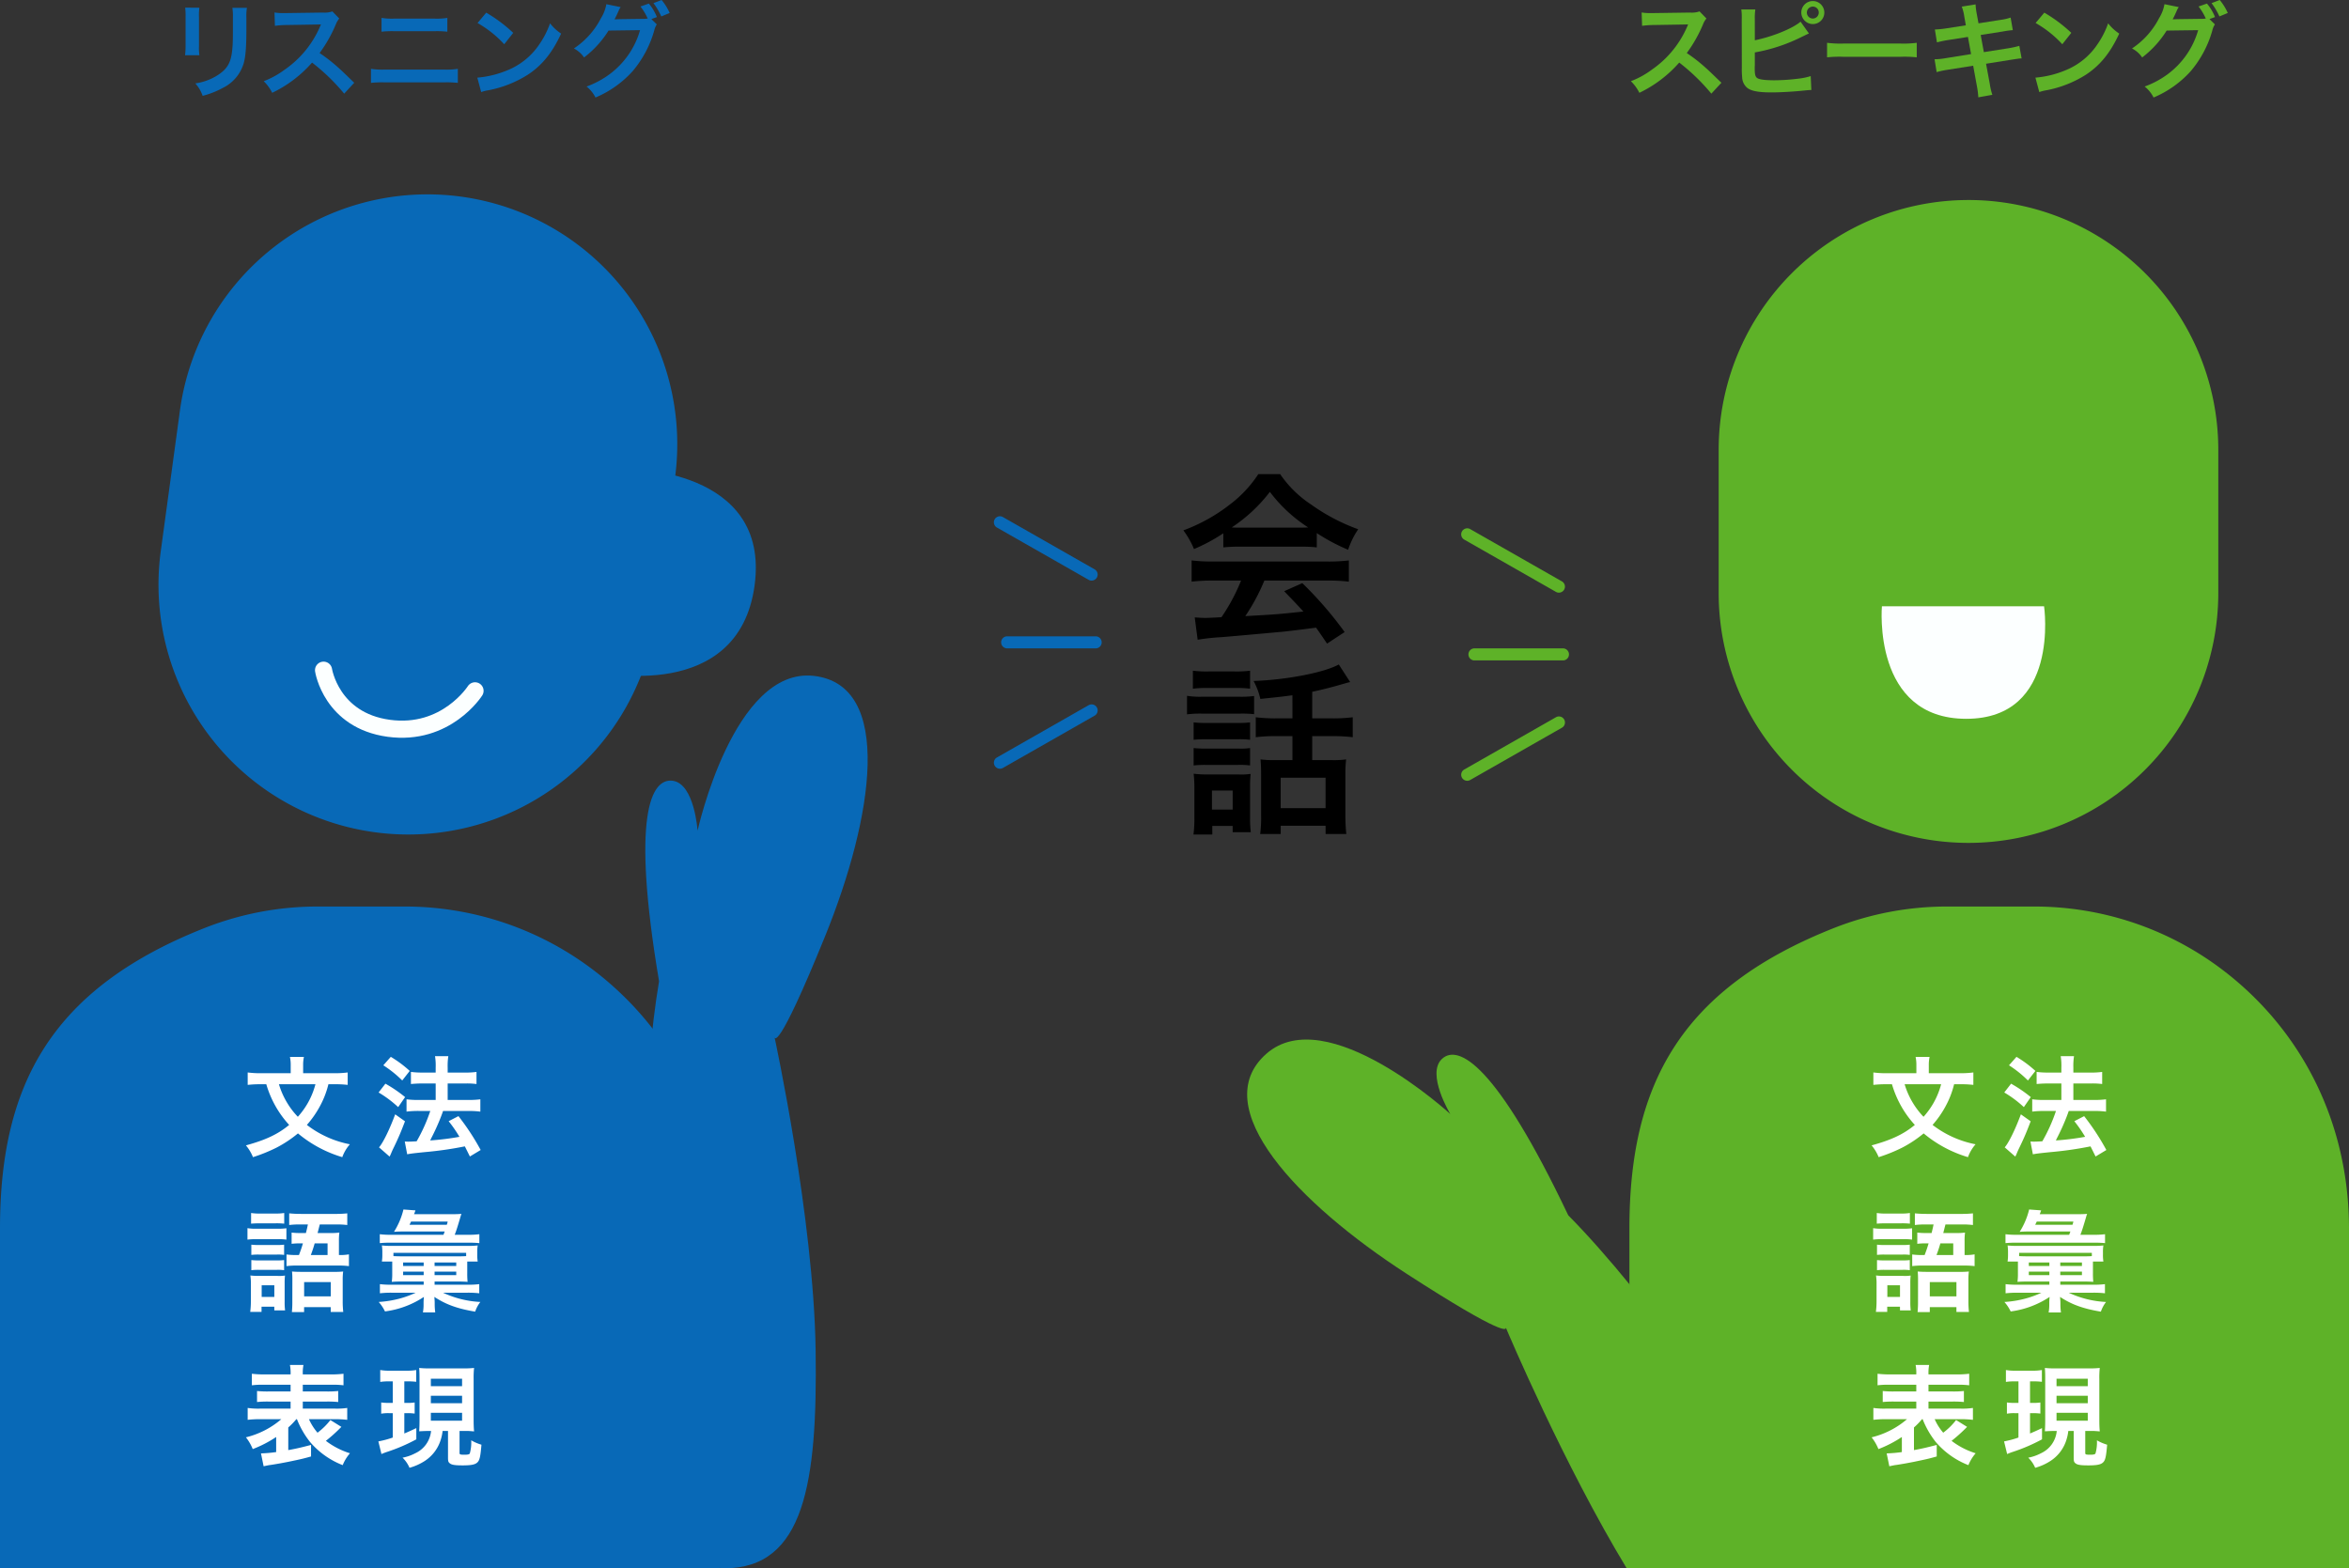
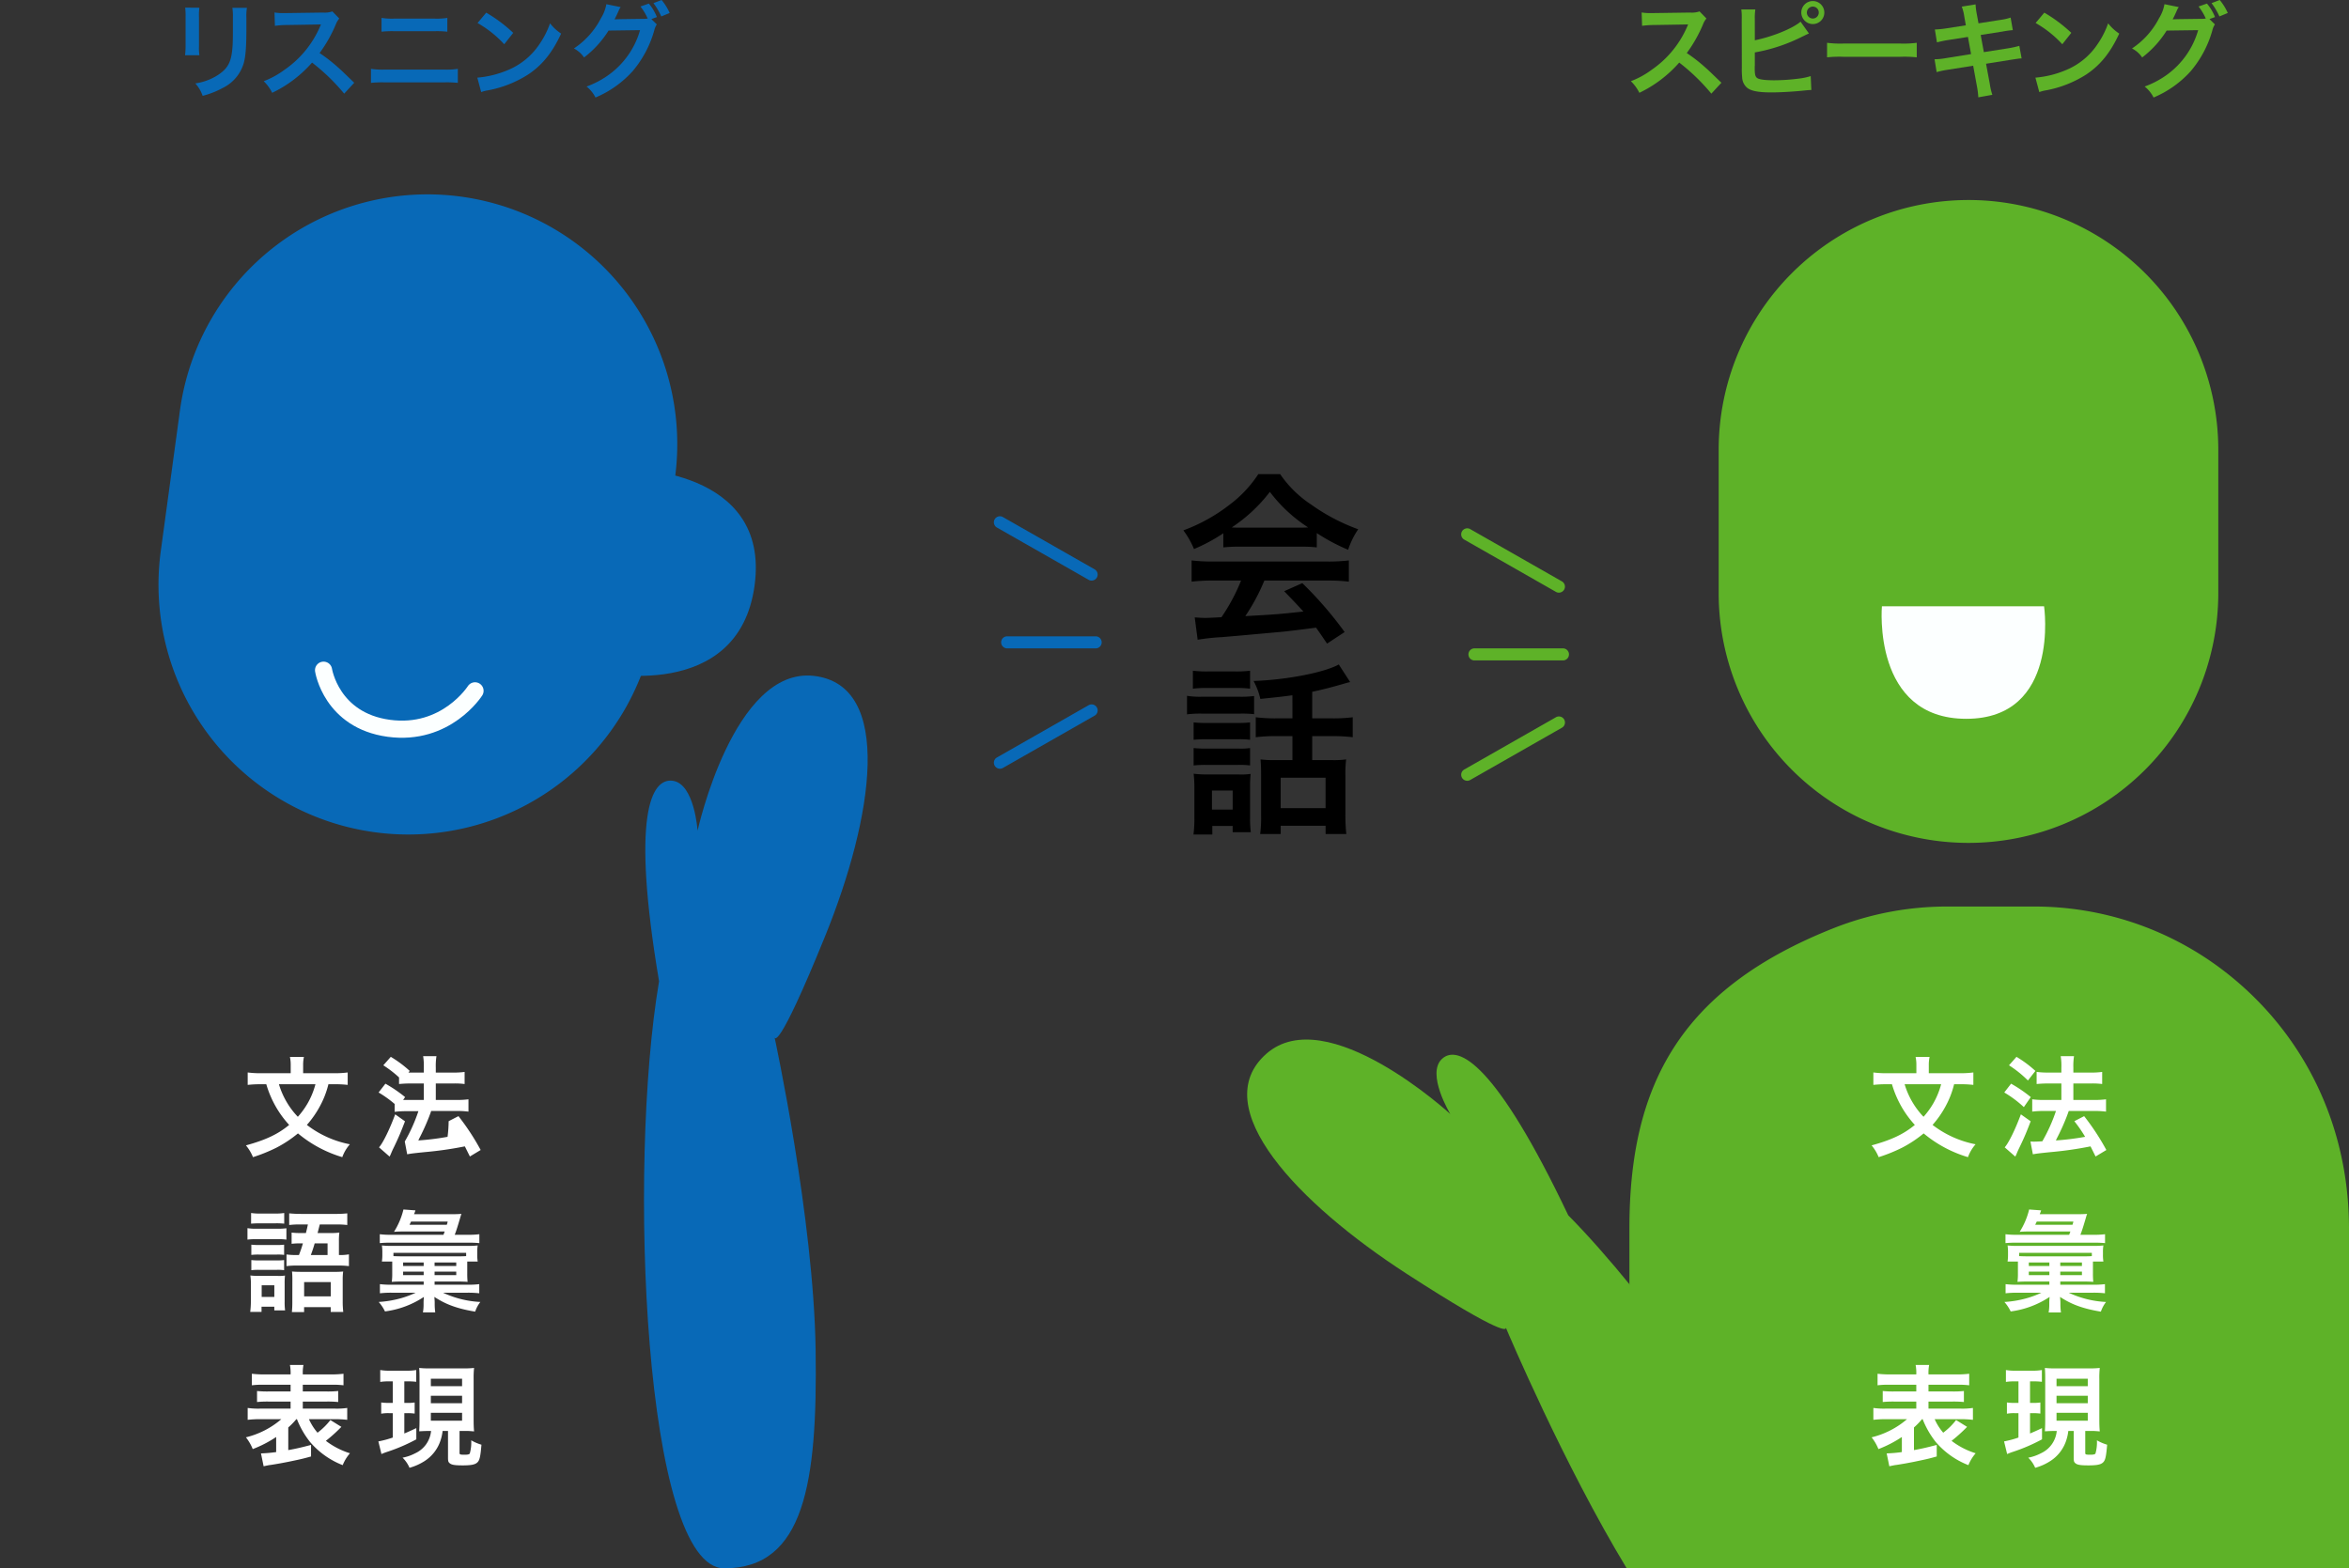
<svg xmlns="http://www.w3.org/2000/svg" id="グループ_4828" data-name="グループ 4828" width="685.494" height="457.724" viewBox="0 0 685.494 457.724">
  <rect x="0" y="0" width="685.494" height="457.724" fill="#333333" stroke="none" />
  <defs>
    <clipPath id="clip-path">
      <rect id="長方形_3746" data-name="長方形 3746" width="685.494" height="457.724" fill="none" />
    </clipPath>
  </defs>
  <g id="グループ_4828-2" data-name="グループ 4828" clip-path="url(#clip-path)">
    <path id="パス_13856" data-name="パス 13856" d="M602.14,313.182a1.758,1.758,0,0,1-.874-3.288l26.756-15.254a1.761,1.761,0,0,1,2.569,2,1.738,1.738,0,0,1-.825,1.056l-26.759,15.255a1.738,1.738,0,0,1-.868.231" transform="translate(-173.961 -85.306)" fill="#5eb228" />
    <path id="パス_13857" data-name="パス 13857" d="M605.108,269.951a1.759,1.759,0,0,1,0-3.518H630.93a1.759,1.759,0,1,1,0,3.518Z" transform="translate(-174.823 -77.2)" fill="#5eb228" />
    <path id="パス_13858" data-name="パス 13858" d="M628.89,235.88a1.729,1.729,0,0,1-.865-.229l-26.761-15.257a1.753,1.753,0,0,1-.659-2.4,1.757,1.757,0,0,1,2.4-.66l26.757,15.255a1.759,1.759,0,0,1-.875,3.287" transform="translate(-173.961 -62.907)" fill="#5eb228" />
    <path id="パス_13859" data-name="パス 13859" d="M410.138,308.228a1.758,1.758,0,0,1-.874-3.288l26.756-15.254a1.761,1.761,0,0,1,2.569,2,1.738,1.738,0,0,1-.825,1.056L411.006,308a1.738,1.738,0,0,1-.868.231" transform="translate(-118.328 -83.87)" fill="#0869b7" />
    <path id="パス_13860" data-name="パス 13860" d="M413.106,265a1.759,1.759,0,0,1,0-3.518h25.822a1.759,1.759,0,1,1,0,3.518Z" transform="translate(-119.189 -75.765)" fill="#0869b7" />
    <path id="パス_13861" data-name="パス 13861" d="M436.888,230.927a1.729,1.729,0,0,1-.865-.229l-26.761-15.257a1.753,1.753,0,0,1-.659-2.4,1.757,1.757,0,0,1,2.4-.66l26.757,15.255a1.759,1.759,0,0,1-.875,3.287" transform="translate(-118.328 -61.472)" fill="#0869b7" />
    <path id="パス_13862" data-name="パス 13862" d="M497.876,212.094a50.328,50.328,0,0,1-8.558,4.6,24.851,24.851,0,0,0-3.1-5.455,49.933,49.933,0,0,0,13.424-7.434,35.231,35.231,0,0,0,8.45-8.985h6.365a32.494,32.494,0,0,0,9.039,8.878,56.553,56.553,0,0,0,13.745,7.22,23.84,23.84,0,0,0-2.942,5.99,57.023,57.023,0,0,1-9.145-4.867v4.171a40.617,40.617,0,0,0-4.814-.214H502.476a42.757,42.757,0,0,0-4.6.214Zm-2.941,13.8a50.006,50.006,0,0,0-6.312.321v-6.2a52.4,52.4,0,0,0,6.312.322h33.32a50.209,50.209,0,0,0,6.257-.322v6.2a49.636,49.636,0,0,0-6.257-.321h-18.4a58.133,58.133,0,0,1-5.562,10.375c9.466-.535,9.466-.535,16.954-1.337-1.711-1.871-2.62-2.835-5.615-5.937l5.295-2.353a109.463,109.463,0,0,1,12.355,14.28l-5.135,3.369c-1.764-2.621-2.3-3.369-3.208-4.654-4.439.588-7.649.963-9.627,1.177-5.295.482-15.884,1.445-18.024,1.6a63.664,63.664,0,0,0-6.9.749l-.855-6.525c1.444.107,2.353.161,3.1.161.374,0,1.979-.053,4.706-.214a55.312,55.312,0,0,0,5.723-10.7Zm25.35-15.457c.856,0,1.337,0,2.353-.053a43.561,43.561,0,0,1-11.178-10.376,45.643,45.643,0,0,1-11.124,10.376c.908.053,1.23.053,2.193.053Z" transform="translate(-140.883 -56.45)" />
    <path id="パス_13863" data-name="パス 13863" d="M487.723,282.2a24.15,24.15,0,0,0,4.332.268h10.911a28.828,28.828,0,0,0,4.333-.215v5.3a34.268,34.268,0,0,0-4.065-.161H492.055a32.312,32.312,0,0,0-4.332.214Zm1.712-7.327a33.144,33.144,0,0,0,4.439.214h7.808a33.138,33.138,0,0,0,4.439-.214v5.242a33.931,33.931,0,0,0-4.439-.214h-7.808a34.454,34.454,0,0,0-4.439.214Zm5.669,47.814H489.6a35.684,35.684,0,0,0,.267-5.027v-8.5a34.846,34.846,0,0,0-.214-4.225,31.109,31.109,0,0,0,4.065.214H502.7a18.978,18.978,0,0,0,3.584-.161,33.917,33.917,0,0,0-.161,3.851v8.985a30.356,30.356,0,0,0,.214,4.171H501.04V320.17H495.1Zm-5.455-32.732a30.639,30.639,0,0,0,3.53.161H502.7a27.418,27.418,0,0,0,3.423-.161v5.081a22.247,22.247,0,0,0-3.423-.161h-9.519a30.639,30.639,0,0,0-3.53.161Zm0,7.487a30.613,30.613,0,0,0,3.53.161H502.7a19.784,19.784,0,0,0,3.423-.161v5.081a22.294,22.294,0,0,0-3.53-.161h-9.466a29.62,29.62,0,0,0-3.477.161ZM495,315.41h6.044v-5.562H495Zm23.479-33.373c-3.209.428-3.744.481-9.36,1.07a20.329,20.329,0,0,0-1.979-5.242c9.627-.321,20.645-2.46,24.869-4.814l3.316,5.135c-.7.16-.7.16-2.567.695-3.156.91-5.937,1.605-8.5,2.14v7.755h5.776a45.024,45.024,0,0,0,6.044-.321v5.83a46.843,46.843,0,0,0-5.991-.321h-5.829v7.006h5.883a26.862,26.862,0,0,0,4.011-.214,35.975,35.975,0,0,0-.214,4.654v11.5a53.289,53.289,0,0,0,.268,5.617h-6.044v-2.407h-13.1v2.407h-5.99a36.237,36.237,0,0,0,.267-5.456V305.035c0-1.872-.053-2.835-.16-4.279a28.581,28.581,0,0,0,3.9.214h5.4v-7.006h-4.654a45.993,45.993,0,0,0-6.043.321v-5.83a46.45,46.45,0,0,0,6.1.321h4.6Zm-3.423,32.945h13.1V306.1h-13.1Z" transform="translate(-141.32 -79.118)" />
    <path id="パス_13864" data-name="パス 13864" d="M879.481,565.662H669.49v-99.15c0-41.506,14.518-69.9,59.839-87.776a89.721,89.721,0,0,1,32.97-6.217h25.2a90.767,90.767,0,0,1,54.234,17.846c23.528,17.458,37.747,44.775,37.747,76.148Z" transform="translate(-193.988 -107.939)" fill="#5eb228" />
    <path id="パス_13865" data-name="パス 13865" d="M779.065,82.191h0a72.9,72.9,0,0,0-72.9,72.9v41.829a72.9,72.9,0,1,0,145.8,0V155.089a72.9,72.9,0,0,0-72.9-72.9" transform="translate(-204.615 -23.815)" fill="#5eb228" />
    <path id="パス_13866" data-name="パス 13866" d="M773.2,249.126h47.321s4.82,32.849-22.712,32.849S773.2,249.126,773.2,249.126" transform="translate(-224.012 -72.185)" fill="#fcffff" />
-     <path id="パス_13867" data-name="パス 13867" d="M209.991,565.662H0v-99.15c0-41.506,14.518-69.9,59.839-87.776a89.721,89.721,0,0,1,32.97-6.217h25.2a90.767,90.767,0,0,1,54.234,17.846c23.528,17.458,37.747,44.775,37.747,76.148Z" transform="translate(0 -107.939)" fill="#0869b7" />
    <path id="パス_13868" data-name="パス 13868" d="M153.43,80.534h0a72.9,72.9,0,0,0-82.072,62.39L65.711,184.37a72.9,72.9,0,0,0,144.463,19.682l5.646-41.446a72.9,72.9,0,0,0-62.39-82.072" transform="translate(-18.844 -23.139)" fill="#0869b7" />
    <path id="パス_13869" data-name="パス 13869" d="M246.169,251.952l8.078-59.294s41.983-.432,37.283,34.067-45.361,25.227-45.361,25.227" transform="translate(-71.328 -55.823)" fill="#0869b7" />
    <path id="パス_13870" data-name="パス 13870" d="M125.119,442.291a26.509,26.509,0,0,1-2.5,6.453,28.881,28.881,0,0,1-3.788,5.425,29.921,29.921,0,0,0,12.551,5.65,11.619,11.619,0,0,0-2.215,3.756,36.206,36.206,0,0,1-12.936-6.934,35.1,35.1,0,0,1-6.292,4.173,47.327,47.327,0,0,1-6.838,2.761,12.816,12.816,0,0,0-2.054-3.435c5.746-1.573,9.309-3.243,12.616-5.971a29.784,29.784,0,0,1-3.788-5.137,30.381,30.381,0,0,1-2.889-6.741h-1.509a35.222,35.222,0,0,0-3.916.192v-3.627a28.475,28.475,0,0,0,4.013.224h8.539V436.8a11.39,11.39,0,0,0-.224-2.472h4.077a11.279,11.279,0,0,0-.225,2.44v2.31h8.956a28.359,28.359,0,0,0,4.045-.224v3.627a33.234,33.234,0,0,0-3.916-.192Zm-14.445,0a23.4,23.4,0,0,0,2.44,5.49,22.928,22.928,0,0,0,3.082,4.012,23.2,23.2,0,0,0,2.921-4.044,22.833,22.833,0,0,0,2.215-5.458Z" transform="translate(-29.278 -125.849)" fill="#fff" />
-     <path id="パス_13871" data-name="パス 13871" d="M157.544,442.039a39.708,39.708,0,0,1,5.746,3.916l-2.022,2.922a33.045,33.045,0,0,0-5.714-4.27Zm5.714,10.978c-1.124,2.953-1.83,4.654-3.114,7.318-.577,1.188-.577,1.188-1,2.183a6.381,6.381,0,0,1-.385.8l-3.082-2.7c1.124-1.22,3.082-5.2,4.719-9.631Zm-4.141-18.812a33.76,33.76,0,0,1,5.521,4.109l-2.183,2.793a32.688,32.688,0,0,0-5.521-4.43Zm4.077,24.718c.513.032.77.032,1.092.032.514,0,1.283-.032,2.375-.1a48.606,48.606,0,0,0,3.98-8.859h-3.467a27.77,27.77,0,0,0-3.467.192V446.6a25.343,25.343,0,0,0,3.5.192h5.008v-4.815h-3.852c-1.251,0-2.343.065-3.37.161V438.6a23.211,23.211,0,0,0,3.4.192h3.82v-1.412a17.312,17.312,0,0,0-.192-3.371h3.884a18.6,18.6,0,0,0-.192,3.371V438.8h5.137a23.409,23.409,0,0,0,3.274-.192v3.531a22.019,22.019,0,0,0-3.242-.161h-5.168v4.815h6.164a25.593,25.593,0,0,0,3.371-.192v3.595a25.307,25.307,0,0,0-3.338-.192h-7.544c-.192.577-.192.577-.642,1.765a64.239,64.239,0,0,1-2.825,6.227l-.289.61a77.059,77.059,0,0,0,8.539-1.059A40.6,40.6,0,0,0,176,452.985l2.857-1.477a69.543,69.543,0,0,1,6.485,9.886l-3.146,1.894c-.738-1.477-.963-1.957-1.477-2.953a106.141,106.141,0,0,1-11.62,1.67c-3.5.353-4.173.45-5.2.641Z" transform="translate(-45.072 -125.757)" fill="#fff" />
+     <path id="パス_13871" data-name="パス 13871" d="M157.544,442.039a39.708,39.708,0,0,1,5.746,3.916l-2.022,2.922a33.045,33.045,0,0,0-5.714-4.27Zm5.714,10.978c-1.124,2.953-1.83,4.654-3.114,7.318-.577,1.188-.577,1.188-1,2.183a6.381,6.381,0,0,1-.385.8l-3.082-2.7c1.124-1.22,3.082-5.2,4.719-9.631Zm-4.141-18.812a33.76,33.76,0,0,1,5.521,4.109l-2.183,2.793a32.688,32.688,0,0,0-5.521-4.43Zm4.077,24.718a48.606,48.606,0,0,0,3.98-8.859h-3.467a27.77,27.77,0,0,0-3.467.192V446.6a25.343,25.343,0,0,0,3.5.192h5.008v-4.815h-3.852c-1.251,0-2.343.065-3.37.161V438.6a23.211,23.211,0,0,0,3.4.192h3.82v-1.412a17.312,17.312,0,0,0-.192-3.371h3.884a18.6,18.6,0,0,0-.192,3.371V438.8h5.137a23.409,23.409,0,0,0,3.274-.192v3.531a22.019,22.019,0,0,0-3.242-.161h-5.168v4.815h6.164a25.593,25.593,0,0,0,3.371-.192v3.595a25.307,25.307,0,0,0-3.338-.192h-7.544c-.192.577-.192.577-.642,1.765a64.239,64.239,0,0,1-2.825,6.227l-.289.61a77.059,77.059,0,0,0,8.539-1.059A40.6,40.6,0,0,0,176,452.985l2.857-1.477a69.543,69.543,0,0,1,6.485,9.886l-3.146,1.894c-.738-1.477-.963-1.957-1.477-2.953a106.141,106.141,0,0,1-11.62,1.67c-3.5.353-4.173.45-5.2.641Z" transform="translate(-45.072 -125.757)" fill="#fff" />
    <path id="パス_13872" data-name="パス 13872" d="M101.677,502.883a14.125,14.125,0,0,0,2.568.16h6.068a19.469,19.469,0,0,0,2.728-.128v3.306a16.306,16.306,0,0,0-2.568-.129h-6.227a19.128,19.128,0,0,0-2.568.129Zm1,16.34a15.312,15.312,0,0,0-.161-2.537,19.789,19.789,0,0,0,2.472.129h5.489a11.363,11.363,0,0,0,2.151-.1,19.066,19.066,0,0,0-.1,2.311v5.361a18.109,18.109,0,0,0,.129,2.5H109.51V525.8h-3.724v1.509H102.48a23.828,23.828,0,0,0,.192-3.114Zm.064-20.77a14.871,14.871,0,0,0,2.665.161h4.333a14.857,14.857,0,0,0,2.664-.161v3.114a21.206,21.206,0,0,0-2.664-.1H105.4c-1.156,0-1.862.032-2.665.1Zm.065,9.245a17.739,17.739,0,0,0,2.119.1h5.393a15.843,15.843,0,0,0,2.054-.1v2.985a12.89,12.89,0,0,0-2.054-.1h-5.393a17.936,17.936,0,0,0-2.119.1Zm0,4.494a17.567,17.567,0,0,0,2.119.1h5.393a15.691,15.691,0,0,0,2.054-.1v2.953a13.439,13.439,0,0,0-2.119-.1h-5.36a17.739,17.739,0,0,0-2.087.1Zm3.017,10.754h3.692v-3.4h-3.692Zm10.882-12.23c.577-1.541.738-1.99,1.156-3.4h-.8a19.783,19.783,0,0,0-2.5.129v-3.274a19.751,19.751,0,0,0,2.568.129h1.605c.321-1.284.321-1.284.578-2.5h-2.087a24.273,24.273,0,0,0-3.37.16v-3.4c1.091.1,2.15.161,3.595.161h9.791a31.689,31.689,0,0,0,3.563-.161v3.4a24.509,24.509,0,0,0-3.4-.16h-4.622c-.321,1.219-.514,2.054-.642,2.5h3.82a17.745,17.745,0,0,0,2.536-.129,16.967,16.967,0,0,0-.129,2.5v4.044a14.155,14.155,0,0,0,2.921-.192v3.434a23.166,23.166,0,0,0-3.146-.16H116.251a21.708,21.708,0,0,0-3.178.16v-3.4a20.55,20.55,0,0,0,3.178.161Zm-1.926,7.094c0-.962-.032-1.573-.1-2.279.8.065,1.445.1,2.729.1H127a23.051,23.051,0,0,0,2.6-.1,18.849,18.849,0,0,0-.129,2.569v6.066a26.957,26.957,0,0,0,.161,3.178h-3.659v-1.413h-7.769v1.445h-3.563a31.171,31.171,0,0,0,.129-3.242Zm3.435,4.976h7.769v-4.173h-7.769Zm6.838-12.07v-3.4H121.29a35.3,35.3,0,0,1-1.124,3.4Z" transform="translate(-29.461 -144.429)" fill="#fff" />
    <path id="パス_13873" data-name="パス 13873" d="M162.468,518.033c-1.38,0-2.215.032-3.05.1a17.914,17.914,0,0,0,.129-2.472v-3.467H156.53a12.81,12.81,0,0,0,.129-2.054v-.611a13.163,13.163,0,0,0-.129-2.021,25.53,25.53,0,0,0,3.049.128H181.44a25.89,25.89,0,0,0,3.05-.128,11.814,11.814,0,0,0-.129,2.021v.611a11.521,11.521,0,0,0,.129,2.054h-3.05v3.4a23.484,23.484,0,0,0,.1,2.537c-.835-.065-1.7-.1-3.018-.1h-6.612v.93h9.309a26.143,26.143,0,0,0,3.724-.16v2.664a28.6,28.6,0,0,0-3.724-.161h-6.838A29.054,29.054,0,0,0,185.26,524a9.455,9.455,0,0,0-1.509,2.825c-5.2-.867-8.539-2.087-11.91-4.3.065.771.1,1.252.1,1.733v.579a17.632,17.632,0,0,0,.161,2.215h-3.6a12.093,12.093,0,0,0,.192-2.215v-.579c0-.449.032-1.156.1-1.733a26.786,26.786,0,0,1-11.364,4.237A11.8,11.8,0,0,0,155.6,524a31.171,31.171,0,0,0,6.259-1.027,27.719,27.719,0,0,0,4.526-1.669h-6.741a28.056,28.056,0,0,0-3.692.161V518.8a25.9,25.9,0,0,0,3.692.16h9.084v-.93Zm.963-14.606c-1.637,0-2.472.032-3.37.1a21.654,21.654,0,0,0,2.76-6.517l3.5.257a10.705,10.705,0,0,1-.418,1.124h10.369c1.8,0,2.664-.033,3.467-.1-.161.45-.161.45-.45,1.445-.61,2.087-1.059,3.531-1.509,4.654h3.692a24.9,24.9,0,0,0,3.5-.161v2.6a32.1,32.1,0,0,0-3.5-.128H159.419a31.351,31.351,0,0,0-3.5.128v-2.6a24.62,24.62,0,0,0,3.5.161h15.088c.129-.353.129-.353.353-.963Zm-3.531,7.191c.738.032,1.38.064,2.568.064h16.05c1.252,0,1.638,0,2.6-.064v-.963H159.9Zm2.825,2.889h6V512.48h-6Zm0,2.665h6v-1.027h-6Zm12.744-14.7a5.928,5.928,0,0,0,.256-.931H165.037c-.161.353-.224.482-.45.931Zm-3.563,12.037h6.324V512.48h-6.324Zm0,2.665h6.324v-1.027h-6.324Z" transform="translate(-45.085 -144.01)" fill="#fff" />
    <path id="パス_13874" data-name="パス 13874" d="M115.746,576.729a19.58,19.58,0,0,1-2.343,2.408v6.612c2.472-.45,3.82-.771,6.644-1.509v3.37c-2.407.675-3.146.835-6.709,1.573-2.183.418-2.311.45-4.077.739-.77.129-.77.129-1.509.225-.642.128-1.252.256-1.541.32l-.771-3.755a40.85,40.85,0,0,0,4.43-.386v-4.4a34.688,34.688,0,0,1-6.838,3.531,13.661,13.661,0,0,0-1.99-3.435,24.837,24.837,0,0,0,10.337-5.3h-6.068a31.843,31.843,0,0,0-3.756.192v-3.467a21.524,21.524,0,0,0,3.724.193h8.8v-2.054h-6.26a31.116,31.116,0,0,0-3.531.128v-3.21a30.549,30.549,0,0,0,3.531.128h6.26v-1.957h-7.7a24.659,24.659,0,0,0-3.6.161v-3.371a28.467,28.467,0,0,0,3.756.192h7.544a12.307,12.307,0,0,0-.193-2.761h3.949a12.144,12.144,0,0,0-.192,2.761H125.7a28.222,28.222,0,0,0,3.82-.192v3.371a24.93,24.93,0,0,0-3.6-.161H117.64v1.957h6.773a30.137,30.137,0,0,0,3.563-.128v3.21a31.416,31.416,0,0,0-3.563-.128H117.64v2.054h9.277a20.87,20.87,0,0,0,3.691-.193v3.467a31.071,31.071,0,0,0-3.691-.192h-7.48a16.108,16.108,0,0,0,2.5,3.949,19.51,19.51,0,0,0,3.756-3.693l3.21,1.991-.739.738a44.054,44.054,0,0,1-3.788,3.339,22.435,22.435,0,0,0,7.03,3.627,12.143,12.143,0,0,0-2.119,3.467,23.9,23.9,0,0,1-9.566-6.806,26.094,26.094,0,0,1-3.788-6.613Z" transform="translate(-29.278 -162.524)" fill="#fff" />
    <path id="パス_13875" data-name="パス 13875" d="M158.706,566.04a16.631,16.631,0,0,0-2.7.161v-3.467a14.884,14.884,0,0,0,2.889.192h4.751a14.92,14.92,0,0,0,2.857-.192v3.435a20.953,20.953,0,0,0-2.632-.129h-.835v6.292H164a12.476,12.476,0,0,0,2.054-.128v3.242a14.77,14.77,0,0,0-2.054-.128h-.963v5.938c1.059-.45,1.669-.707,3.5-1.573v3.275a51.2,51.2,0,0,1-8.507,3.659,17.2,17.2,0,0,0-1.669.641l-.9-3.691a29.385,29.385,0,0,0,4.2-1.124v-7.126h-1.188a11.271,11.271,0,0,0-2.183.16V572.2a15.125,15.125,0,0,0,2.247.128h1.124V566.04Zm11.685,14.478c-1.156,0-1.7.032-3.018.1.065-1.059.1-1.958.1-3.242V565.366c0-1.733-.032-2.311-.1-3.242a24.259,24.259,0,0,0,3.114.128h9.823a25.307,25.307,0,0,0,3.081-.128,27.3,27.3,0,0,0-.128,3.242v11.814c0,1.412.032,2.376.128,3.467-.674-.064-1.541-.129-1.894-.129h-2.343v6.388c0,.482.161.546,1.509.546.867,0,1.316-.1,1.477-.353a11.9,11.9,0,0,0,.417-3.852,13.715,13.715,0,0,0,2.986,1.283c-.289,3.467-.514,4.5-1.156,5.136-.673.674-1.83.9-4.333.9-2.311,0-3.242-.16-3.788-.641-.418-.353-.482-.61-.482-1.8v-7.608H174.21a13.552,13.552,0,0,1-.835,3.4,11.316,11.316,0,0,1-4.333,5.329,16.031,16.031,0,0,1-4.494,2.022,9.141,9.141,0,0,0-2.023-2.953,13.285,13.285,0,0,0,3.692-1.284,7.973,7.973,0,0,0,4.623-6.517Zm.385-13.065h9.117V565.27h-9.117Zm0,4.975h9.117v-2.183h-9.117Zm0,5.1h9.117v-2.311h-9.117Z" transform="translate(-45.046 -162.878)" fill="#fff" />
    <path id="パス_13876" data-name="パス 13876" d="M132.944,275.4s2.234,14.67,19.023,16.957,25.178-10.935,25.178-10.935" transform="translate(-38.521 -79.797)" fill="none" stroke="#fcffff" stroke-linecap="round" stroke-linejoin="round" stroke-width="5" />
    <path id="パス_13877" data-name="パス 13877" d="M280.239,322.889s10.517-47.834,33.91-45.194,17.409,41.265,3.264,76.082S302.7,383.154,302.7,383.154s11.449,52.77,11.993,91.4-3.264,63.607-26.657,63.607S259.747,421.236,269,366.834c-8.16-48.417-2.36-59.384,3.988-58.525s7.255,14.581,7.255,14.581" transform="translate(-76.67 -80.433)" fill="#0869b7" />
    <path id="パス_13878" data-name="パス 13878" d="M558.978,495.548c29.064,18.794,29.109,16.223,28.935,15.7.76,1.8,16.857,39.847,35.271,70.253q10.408.015,20.814-.054,17.325-.139,34.647-.436c-17.84-34.911-49.466-79.2-72.518-102.539-21.088-44.341-32.129-50-36.837-45.652s2.42,16.1,2.42,16.1-36.053-33.149-53.7-17.569,9.409,43.787,40.967,64.194" transform="translate(-148.478 -123.78)" fill="#5eb228" />
    <path id="パス_13879" data-name="パス 13879" d="M793.078,442.291a26.51,26.51,0,0,1-2.5,6.453,28.877,28.877,0,0,1-3.788,5.425,29.92,29.92,0,0,0,12.551,5.65,11.62,11.62,0,0,0-2.215,3.756,36.207,36.207,0,0,1-12.936-6.934,35.1,35.1,0,0,1-6.292,4.173,47.328,47.328,0,0,1-6.838,2.761A12.815,12.815,0,0,0,769,460.14c5.746-1.573,9.309-3.243,12.616-5.971a29.781,29.781,0,0,1-3.788-5.137,30.38,30.38,0,0,1-2.889-6.741h-1.509a35.222,35.222,0,0,0-3.916.192v-3.627a28.474,28.474,0,0,0,4.013.224h8.539V436.8a11.389,11.389,0,0,0-.224-2.472h4.077a11.278,11.278,0,0,0-.225,2.44v2.31h8.956a28.36,28.36,0,0,0,4.045-.224v3.627a33.234,33.234,0,0,0-3.916-.192Zm-14.445,0a23.4,23.4,0,0,0,2.44,5.49,22.929,22.929,0,0,0,3.082,4.012,23.2,23.2,0,0,0,2.921-4.044,22.834,22.834,0,0,0,2.215-5.458Z" transform="translate(-222.822 -125.849)" fill="#fff" />
    <path id="パス_13880" data-name="パス 13880" d="M825.5,442.039a39.707,39.707,0,0,1,5.746,3.916l-2.022,2.922a33.041,33.041,0,0,0-5.714-4.27Zm5.714,10.978c-1.124,2.953-1.83,4.654-3.114,7.318-.577,1.188-.577,1.188-.995,2.183a6.384,6.384,0,0,1-.385.8l-3.082-2.7c1.124-1.22,3.082-5.2,4.719-9.631Zm-4.141-18.812a33.763,33.763,0,0,1,5.521,4.109l-2.183,2.793a32.684,32.684,0,0,0-5.521-4.43Zm4.077,24.718c.514.032.77.032,1.092.032.514,0,1.283-.032,2.375-.1A48.614,48.614,0,0,0,838.6,450h-3.467a27.769,27.769,0,0,0-3.467.192V446.6a25.343,25.343,0,0,0,3.5.192h5.008v-4.815h-3.852c-1.251,0-2.343.065-3.37.161V438.6a23.21,23.21,0,0,0,3.4.192h3.82v-1.412a17.311,17.311,0,0,0-.193-3.371h3.884a18.6,18.6,0,0,0-.193,3.371V438.8h5.136a23.411,23.411,0,0,0,3.274-.192v3.531a22.019,22.019,0,0,0-3.242-.161h-5.168v4.815h6.164a25.594,25.594,0,0,0,3.371-.192v3.595a25.309,25.309,0,0,0-3.338-.192h-7.544c-.193.577-.193.577-.642,1.765a64.263,64.263,0,0,1-2.825,6.227l-.289.61a77.063,77.063,0,0,0,8.539-1.059,40.609,40.609,0,0,0-3.146-4.558l2.857-1.477a69.535,69.535,0,0,1,6.485,9.886l-3.146,1.894c-.738-1.477-.963-1.957-1.477-2.953a106.14,106.14,0,0,1-11.62,1.67c-3.5.353-4.173.45-5.2.641Z" transform="translate(-238.616 -125.757)" fill="#fff" />
-     <path id="パス_13881" data-name="パス 13881" d="M769.636,502.883a14.125,14.125,0,0,0,2.568.16h6.068a19.471,19.471,0,0,0,2.728-.128v3.306a16.307,16.307,0,0,0-2.568-.129H772.2a19.127,19.127,0,0,0-2.568.129Zm.995,16.34a15.3,15.3,0,0,0-.161-2.537,19.79,19.79,0,0,0,2.472.129h5.489a11.363,11.363,0,0,0,2.151-.1,19.079,19.079,0,0,0-.1,2.311v5.361a18.116,18.116,0,0,0,.129,2.5h-3.146V525.8h-3.724v1.509h-3.306a23.832,23.832,0,0,0,.192-3.114Zm.064-20.77a14.871,14.871,0,0,0,2.665.161h4.333a14.857,14.857,0,0,0,2.664-.161v3.114a21.207,21.207,0,0,0-2.664-.1H773.36c-1.156,0-1.862.032-2.665.1Zm.065,9.245a17.738,17.738,0,0,0,2.119.1h5.393a15.844,15.844,0,0,0,2.054-.1v2.985a12.891,12.891,0,0,0-2.054-.1h-5.393a17.935,17.935,0,0,0-2.119.1Zm0,4.494a17.566,17.566,0,0,0,2.119.1h5.393a15.692,15.692,0,0,0,2.054-.1v2.953a13.44,13.44,0,0,0-2.119-.1h-5.36a17.739,17.739,0,0,0-2.087.1Zm3.017,10.754h3.692v-3.4h-3.692Zm10.882-12.23c.577-1.541.738-1.99,1.156-3.4h-.8a19.781,19.781,0,0,0-2.5.129v-3.274a19.75,19.75,0,0,0,2.568.129h1.605c.321-1.284.321-1.284.578-2.5h-2.087a24.273,24.273,0,0,0-3.37.16v-3.4c1.091.1,2.15.161,3.595.161h9.791a31.688,31.688,0,0,0,3.563-.161v3.4a24.509,24.509,0,0,0-3.4-.16h-4.622c-.321,1.219-.514,2.054-.642,2.5h3.82a17.744,17.744,0,0,0,2.536-.129,16.973,16.973,0,0,0-.129,2.5v4.044a14.156,14.156,0,0,0,2.921-.192v3.434a23.167,23.167,0,0,0-3.146-.16H784.21a21.709,21.709,0,0,0-3.178.16v-3.4a20.552,20.552,0,0,0,3.178.161Zm-1.926,7.094c0-.962-.032-1.573-.1-2.279.8.065,1.445.1,2.729.1h9.6a23.053,23.053,0,0,0,2.6-.1,18.834,18.834,0,0,0-.129,2.569v6.066a26.943,26.943,0,0,0,.161,3.178h-3.659v-1.413h-7.769v1.445H782.6a31.183,31.183,0,0,0,.129-3.242Zm3.435,4.976h7.769v-4.173h-7.769Zm6.838-12.07v-3.4h-3.756a35.314,35.314,0,0,1-1.124,3.4Z" transform="translate(-223.005 -144.429)" fill="#fff" />
    <path id="パス_13882" data-name="パス 13882" d="M830.427,518.033c-1.38,0-2.215.032-3.05.1a17.912,17.912,0,0,0,.129-2.472v-3.467h-3.017a12.808,12.808,0,0,0,.129-2.054v-.611a13.161,13.161,0,0,0-.129-2.021,25.53,25.53,0,0,0,3.049.128H849.4a25.89,25.89,0,0,0,3.05-.128,11.812,11.812,0,0,0-.129,2.021v.611a11.52,11.52,0,0,0,.129,2.054H849.4v3.4a23.47,23.47,0,0,0,.1,2.537c-.835-.065-1.7-.1-3.018-.1h-6.612v.93h9.309a26.143,26.143,0,0,0,3.724-.16v2.664a28.6,28.6,0,0,0-3.724-.161h-6.838a29.054,29.054,0,0,0,10.882,2.7,9.456,9.456,0,0,0-1.509,2.825c-5.2-.867-8.539-2.087-11.91-4.3.065.771.1,1.252.1,1.733v.579a17.632,17.632,0,0,0,.161,2.215h-3.6a12.1,12.1,0,0,0,.192-2.215v-.579c0-.449.032-1.156.1-1.733a26.785,26.785,0,0,1-11.364,4.237,11.8,11.8,0,0,0-1.83-2.761,31.171,31.171,0,0,0,6.259-1.027,27.72,27.72,0,0,0,4.526-1.669H827.6a28.057,28.057,0,0,0-3.692.161V518.8a25.9,25.9,0,0,0,3.692.16h9.084v-.93Zm.963-14.606c-1.637,0-2.472.032-3.37.1a21.653,21.653,0,0,0,2.76-6.517l3.5.257a10.7,10.7,0,0,1-.418,1.124h10.369c1.8,0,2.664-.033,3.467-.1-.161.45-.161.45-.45,1.445-.61,2.087-1.059,3.531-1.509,4.654h3.692a24.9,24.9,0,0,0,3.5-.161v2.6a32.1,32.1,0,0,0-3.5-.128H827.378a31.351,31.351,0,0,0-3.5.128v-2.6a24.619,24.619,0,0,0,3.5.161h15.088c.129-.353.129-.353.353-.963Zm-3.531,7.191c.738.032,1.38.064,2.568.064h16.05c1.252,0,1.638,0,2.6-.064v-.963H827.86Zm2.825,2.889h6V512.48h-6Zm0,2.665h6v-1.027h-6Zm12.744-14.7a5.933,5.933,0,0,0,.256-.931H833c-.161.353-.224.482-.45.931Zm-3.563,12.037h6.324V512.48h-6.324Zm0,2.665h6.324v-1.027h-6.324Z" transform="translate(-238.629 -144.01)" fill="#fff" />
    <path id="パス_13883" data-name="パス 13883" d="M783.705,576.729a19.581,19.581,0,0,1-2.343,2.408v6.612c2.472-.45,3.82-.771,6.644-1.509v3.37c-2.407.675-3.146.835-6.709,1.573-2.183.418-2.311.45-4.077.739-.77.129-.77.129-1.509.225-.642.128-1.252.256-1.54.32l-.771-3.755a40.851,40.851,0,0,0,4.43-.386v-4.4a34.688,34.688,0,0,1-6.838,3.531,13.658,13.658,0,0,0-1.99-3.435,24.837,24.837,0,0,0,10.337-5.3h-6.068a31.842,31.842,0,0,0-3.756.192v-3.467a21.523,21.523,0,0,0,3.724.193h8.8v-2.054h-6.26a31.117,31.117,0,0,0-3.531.128v-3.21a30.548,30.548,0,0,0,3.531.128h6.26v-1.957h-7.7a24.66,24.66,0,0,0-3.6.161v-3.371a28.468,28.468,0,0,0,3.756.192h7.544a12.306,12.306,0,0,0-.193-2.761h3.949a12.144,12.144,0,0,0-.192,2.761h8.057a28.222,28.222,0,0,0,3.82-.192v3.371a24.931,24.931,0,0,0-3.6-.161H785.6v1.957h6.773a30.138,30.138,0,0,0,3.563-.128v3.21a31.417,31.417,0,0,0-3.563-.128H785.6v2.054h9.277a20.87,20.87,0,0,0,3.691-.193v3.467a31.071,31.071,0,0,0-3.691-.192H787.4a16.107,16.107,0,0,0,2.5,3.949,19.509,19.509,0,0,0,3.756-3.693l3.21,1.991-.739.738a44.042,44.042,0,0,1-3.788,3.339,22.435,22.435,0,0,0,7.03,3.627,12.142,12.142,0,0,0-2.119,3.467,23.9,23.9,0,0,1-9.566-6.806,26.093,26.093,0,0,1-3.788-6.613Z" transform="translate(-222.822 -162.524)" fill="#fff" />
    <path id="パス_13884" data-name="パス 13884" d="M826.665,566.04a16.631,16.631,0,0,0-2.7.161v-3.467a14.884,14.884,0,0,0,2.889.192h4.751a14.92,14.92,0,0,0,2.857-.192v3.435a20.952,20.952,0,0,0-2.632-.129H831v6.292h.963a12.475,12.475,0,0,0,2.054-.128v3.242a14.769,14.769,0,0,0-2.054-.128H831v5.938c1.059-.45,1.669-.707,3.5-1.573v3.275a51.2,51.2,0,0,1-8.507,3.659,17.2,17.2,0,0,0-1.669.641l-.9-3.691a29.385,29.385,0,0,0,4.2-1.124v-7.126H826.44a11.271,11.271,0,0,0-2.183.16V572.2a15.126,15.126,0,0,0,2.247.128h1.124V566.04Zm11.685,14.478c-1.156,0-1.7.032-3.018.1.065-1.059.1-1.958.1-3.242V565.366c0-1.733-.032-2.311-.1-3.242a24.258,24.258,0,0,0,3.114.128h9.823a25.308,25.308,0,0,0,3.081-.128,27.3,27.3,0,0,0-.128,3.242v11.814c0,1.412.032,2.376.128,3.467-.674-.064-1.541-.129-1.893-.129h-2.343v6.388c0,.482.161.546,1.509.546.867,0,1.316-.1,1.477-.353a11.9,11.9,0,0,0,.417-3.852,13.716,13.716,0,0,0,2.986,1.283c-.289,3.467-.513,4.5-1.156,5.136-.673.674-1.83.9-4.333.9-2.311,0-3.242-.16-3.788-.641-.418-.353-.482-.61-.482-1.8v-7.608h-1.573a13.556,13.556,0,0,1-.834,3.4A11.317,11.317,0,0,1,837,589.249a16.031,16.031,0,0,1-4.494,2.022,9.141,9.141,0,0,0-2.023-2.953,13.285,13.285,0,0,0,3.692-1.284,7.973,7.973,0,0,0,4.623-6.517Zm.385-13.065h9.117V565.27h-9.117Zm0,4.975h9.117v-2.183h-9.117Zm0,5.1h9.117v-2.311h-9.117Z" transform="translate(-238.59 -162.878)" fill="#fff" />
    <path id="パス_13885" data-name="パス 13885" d="M80.221,3.17A15.528,15.528,0,0,0,80.1,5.918v8.429a14.742,14.742,0,0,0,.122,2.688H76.037a22.026,22.026,0,0,0,.153-2.749v-8.4a19.289,19.289,0,0,0-.122-2.749ZM94.086,3.2a14.492,14.492,0,0,0-.153,2.84v4.124c-.031,4.764-.244,7.329-.794,9.253a11.7,11.7,0,0,1-6.016,7.116,25.825,25.825,0,0,1-5.955,2.352A10.456,10.456,0,0,0,79.03,25.25a16.455,16.455,0,0,0,6.6-2.444c2.871-1.893,3.879-3.756,4.215-7.787.122-1.313.153-2.657.153-5.1V6.1a16.088,16.088,0,0,0-.153-2.9Z" transform="translate(-22.032 -0.91)" fill="#0869b7" />
    <path id="パス_13886" data-name="パス 13886" d="M131.837,28.692a58.708,58.708,0,0,0-9.376-9.071,36.294,36.294,0,0,1-11.636,8.826,12.249,12.249,0,0,0-2.473-3.39,25.186,25.186,0,0,0,6.107-3.359,29.428,29.428,0,0,0,10.262-12.43l.336-.794c-.489.031-.489.031-10.108.184a24.07,24.07,0,0,0-3.33.244L111.5,4.993a13.369,13.369,0,0,0,2.688.183h.734l10.75-.153a6.6,6.6,0,0,0,2.718-.337L130.4,6.764a5.858,5.858,0,0,0-.977,1.648,40.46,40.46,0,0,1-4.764,8.429,47.464,47.464,0,0,1,5.649,4.428c.764.672.764.672,4.459,4.245Z" transform="translate(-31.395 -1.358)" fill="#0869b7" />
    <path id="パス_13887" data-name="パス 13887" d="M152.425,22.226a21.32,21.32,0,0,0,3.909.214h17.531a21.32,21.32,0,0,0,3.909-.214v4.092a30.268,30.268,0,0,0-3.848-.153H156.273a30.261,30.261,0,0,0-3.848.153ZM155.51,7.353a18.917,18.917,0,0,0,3.6.214h12a18.917,18.917,0,0,0,3.6-.214v4.032a26.19,26.19,0,0,0-3.573-.153H159.083a26.19,26.19,0,0,0-3.573.153Z" transform="translate(-44.166 -2.131)" fill="#0869b7" />
    <path id="パス_13888" data-name="パス 13888" d="M196.119,24.169a29.119,29.119,0,0,0,9.039-2.259,20.406,20.406,0,0,0,9.071-7.483,25.47,25.47,0,0,0,3.114-6.107,13.2,13.2,0,0,0,3.238,2.993c-2.6,5.589-5.5,9.193-9.681,11.971a32.988,32.988,0,0,1-11.636,4.581,10.748,10.748,0,0,0-2.015.52Zm2.6-18.965a43.254,43.254,0,0,1,7.879,5.894l-2.626,3.328a32.075,32.075,0,0,0-7.787-6.2Z" transform="translate(-56.826 -1.508)" fill="#0869b7" />
    <path id="パス_13889" data-name="パス 13889" d="M260,7.117a5.428,5.428,0,0,0-.764,1.832,31.673,31.673,0,0,1-6.26,11.788A30.415,30.415,0,0,1,242.1,28.464a9.406,9.406,0,0,0-2.6-3.206,26.489,26.489,0,0,0,6.688-3.574A24.3,24.3,0,0,0,255.11,8.8l-9.193.122a29.523,29.523,0,0,1-7.146,7.848,8.119,8.119,0,0,0-2.962-2.626,23.482,23.482,0,0,0,7.909-8.857,11.5,11.5,0,0,0,1.558-4.061l4.183.855a4.284,4.284,0,0,0-.611,1.1c-.549,1.222-.763,1.68-1.191,2.474.336-.031.825-.031,1.467-.061l6.688-.092a8.4,8.4,0,0,0,1.527-.092,16.741,16.741,0,0,0-2.107-3.512l2.443-.855a14.328,14.328,0,0,1,2.352,3.94l-1.619.58ZM261.31,4.8A19.646,19.646,0,0,0,259.019.917L261.4,0a15.93,15.93,0,0,1,2.352,3.787Z" transform="translate(-68.327 0)" fill="#0869b7" />
    <path id="パス_13890" data-name="パス 13890" d="M693.571,28.691A58.7,58.7,0,0,0,684.2,19.62a36.3,36.3,0,0,1-11.636,8.826,12.252,12.252,0,0,0-2.474-3.39,25.19,25.19,0,0,0,6.108-3.359,29.432,29.432,0,0,0,10.261-12.43l.336-.794c-.488.031-.488.031-10.108.184a24.068,24.068,0,0,0-3.329.244l-.122-3.909a13.357,13.357,0,0,0,2.687.183h.734l10.75-.153a6.6,6.6,0,0,0,2.719-.337l2.015,2.077a5.854,5.854,0,0,0-.977,1.648,40.458,40.458,0,0,1-4.764,8.429,47.528,47.528,0,0,1,5.65,4.428c.763.672.763.672,4.458,4.245Z" transform="translate(-194.16 -1.358)" fill="#5eb228" />
    <path id="パス_13891" data-name="パス 13891" d="M719.412,11.883c5.1-1.038,11.024-3.421,13.346-5.436L735.2,9.9c-.366.152-.366.152-2.137,1.008a49.836,49.836,0,0,1-13.652,4.52v3.94a.237.237,0,0,1-.031.092v.4c0,1.8.122,2.474.55,2.9.519.55,2.26.794,5.222.794a57.709,57.709,0,0,0,7.085-.488,18.147,18.147,0,0,0,3.482-.733l.183,4.061c-.612,0-.825.031-3.023.244-2.444.244-6.261.459-8.551.459-3.818,0-5.925-.4-7.116-1.314a4.222,4.222,0,0,1-1.5-3.115,23,23,0,0,1-.092-2.81l-.031-14.17a16.524,16.524,0,0,0-.122-2.81h4.092a17,17,0,0,0-.153,2.84Zm20.279-8.093a3.35,3.35,0,0,1-3.359,3.359,3.389,3.389,0,0,1-3.359-3.359,3.359,3.359,0,0,1,6.719,0m-5.1,0a1.74,1.74,0,1,0,3.481,0,1.721,1.721,0,0,0-1.74-1.741,1.76,1.76,0,0,0-1.741,1.741" transform="translate(-207.311 -0.125)" fill="#5eb228" />
    <path id="パス_13892" data-name="パス 13892" d="M750.7,17.586a30,30,0,0,0,4.948.214h16.278a29.993,29.993,0,0,0,4.948-.214v4.245a33.533,33.533,0,0,0-4.978-.153H755.68a33.525,33.525,0,0,0-4.978.153Z" transform="translate(-217.519 -5.096)" fill="#5eb228" />
    <path id="パス_13893" data-name="パス 13893" d="M803.536,5.317a13.255,13.255,0,0,0-.733-2.871l4.031-.641a21.005,21.005,0,0,0,.366,2.871l.489,2.657,6.444-1.009a15.7,15.7,0,0,0,2.932-.671l.641,3.665a26.03,26.03,0,0,0-2.932.4l-6.443,1.009.916,5.009,7.177-1.131a27.015,27.015,0,0,0,3.176-.7l.672,3.664a7.383,7.383,0,0,0-1.4.153,2.424,2.424,0,0,0-.489.061l-1.221.183-7.269,1.161,1.1,5.924a17.372,17.372,0,0,0,.733,3.146l-4.092.733a22.99,22.99,0,0,0-.4-3.206l-1.1-6.016-7.543,1.191a24.127,24.127,0,0,0-3.116.672l-.61-3.756A18.737,18.737,0,0,0,798.1,17.5l7.421-1.191-.916-5.007-5.681.886a32.567,32.567,0,0,0-3.359.7l-.611-3.756a28.2,28.2,0,0,0,3.359-.335l5.681-.886Z" transform="translate(-230.315 -0.523)" fill="#5eb228" />
    <path id="パス_13894" data-name="パス 13894" d="M836.307,24.168a29.12,29.12,0,0,0,9.039-2.259,20.406,20.406,0,0,0,9.071-7.483,25.469,25.469,0,0,0,3.114-6.107,13.186,13.186,0,0,0,3.238,2.993c-2.6,5.589-5.5,9.192-9.681,11.971a32.987,32.987,0,0,1-11.636,4.581,10.749,10.749,0,0,0-2.015.52ZM838.9,5.2a43.252,43.252,0,0,1,7.879,5.894l-2.626,3.328a32.075,32.075,0,0,0-7.787-6.2Z" transform="translate(-242.323 -1.508)" fill="#5eb228" />
    <path id="パス_13895" data-name="パス 13895" d="M900.183,7.115a5.438,5.438,0,0,0-.764,1.833,31.664,31.664,0,0,1-6.26,11.787,30.408,30.408,0,0,1-10.873,7.727,9.406,9.406,0,0,0-2.6-3.206,26.489,26.489,0,0,0,6.688-3.574A24.3,24.3,0,0,0,895.3,8.8l-9.193.122a29.524,29.524,0,0,1-7.146,7.848A8.118,8.118,0,0,0,876,14.14a23.482,23.482,0,0,0,7.909-8.857,11.5,11.5,0,0,0,1.558-4.061l4.183.855a4.293,4.293,0,0,0-.611,1.1c-.549,1.222-.763,1.68-1.191,2.474.336-.031.825-.031,1.467-.061L896,5.5a8.4,8.4,0,0,0,1.527-.092,16.744,16.744,0,0,0-2.107-3.512l2.443-.855a14.328,14.328,0,0,1,2.352,3.94l-1.619.58ZM901.5,4.794A19.665,19.665,0,0,0,899.206.916L901.588,0a15.93,15.93,0,0,1,2.352,3.787Z" transform="translate(-253.823)" fill="#5eb228" />
  </g>
</svg>